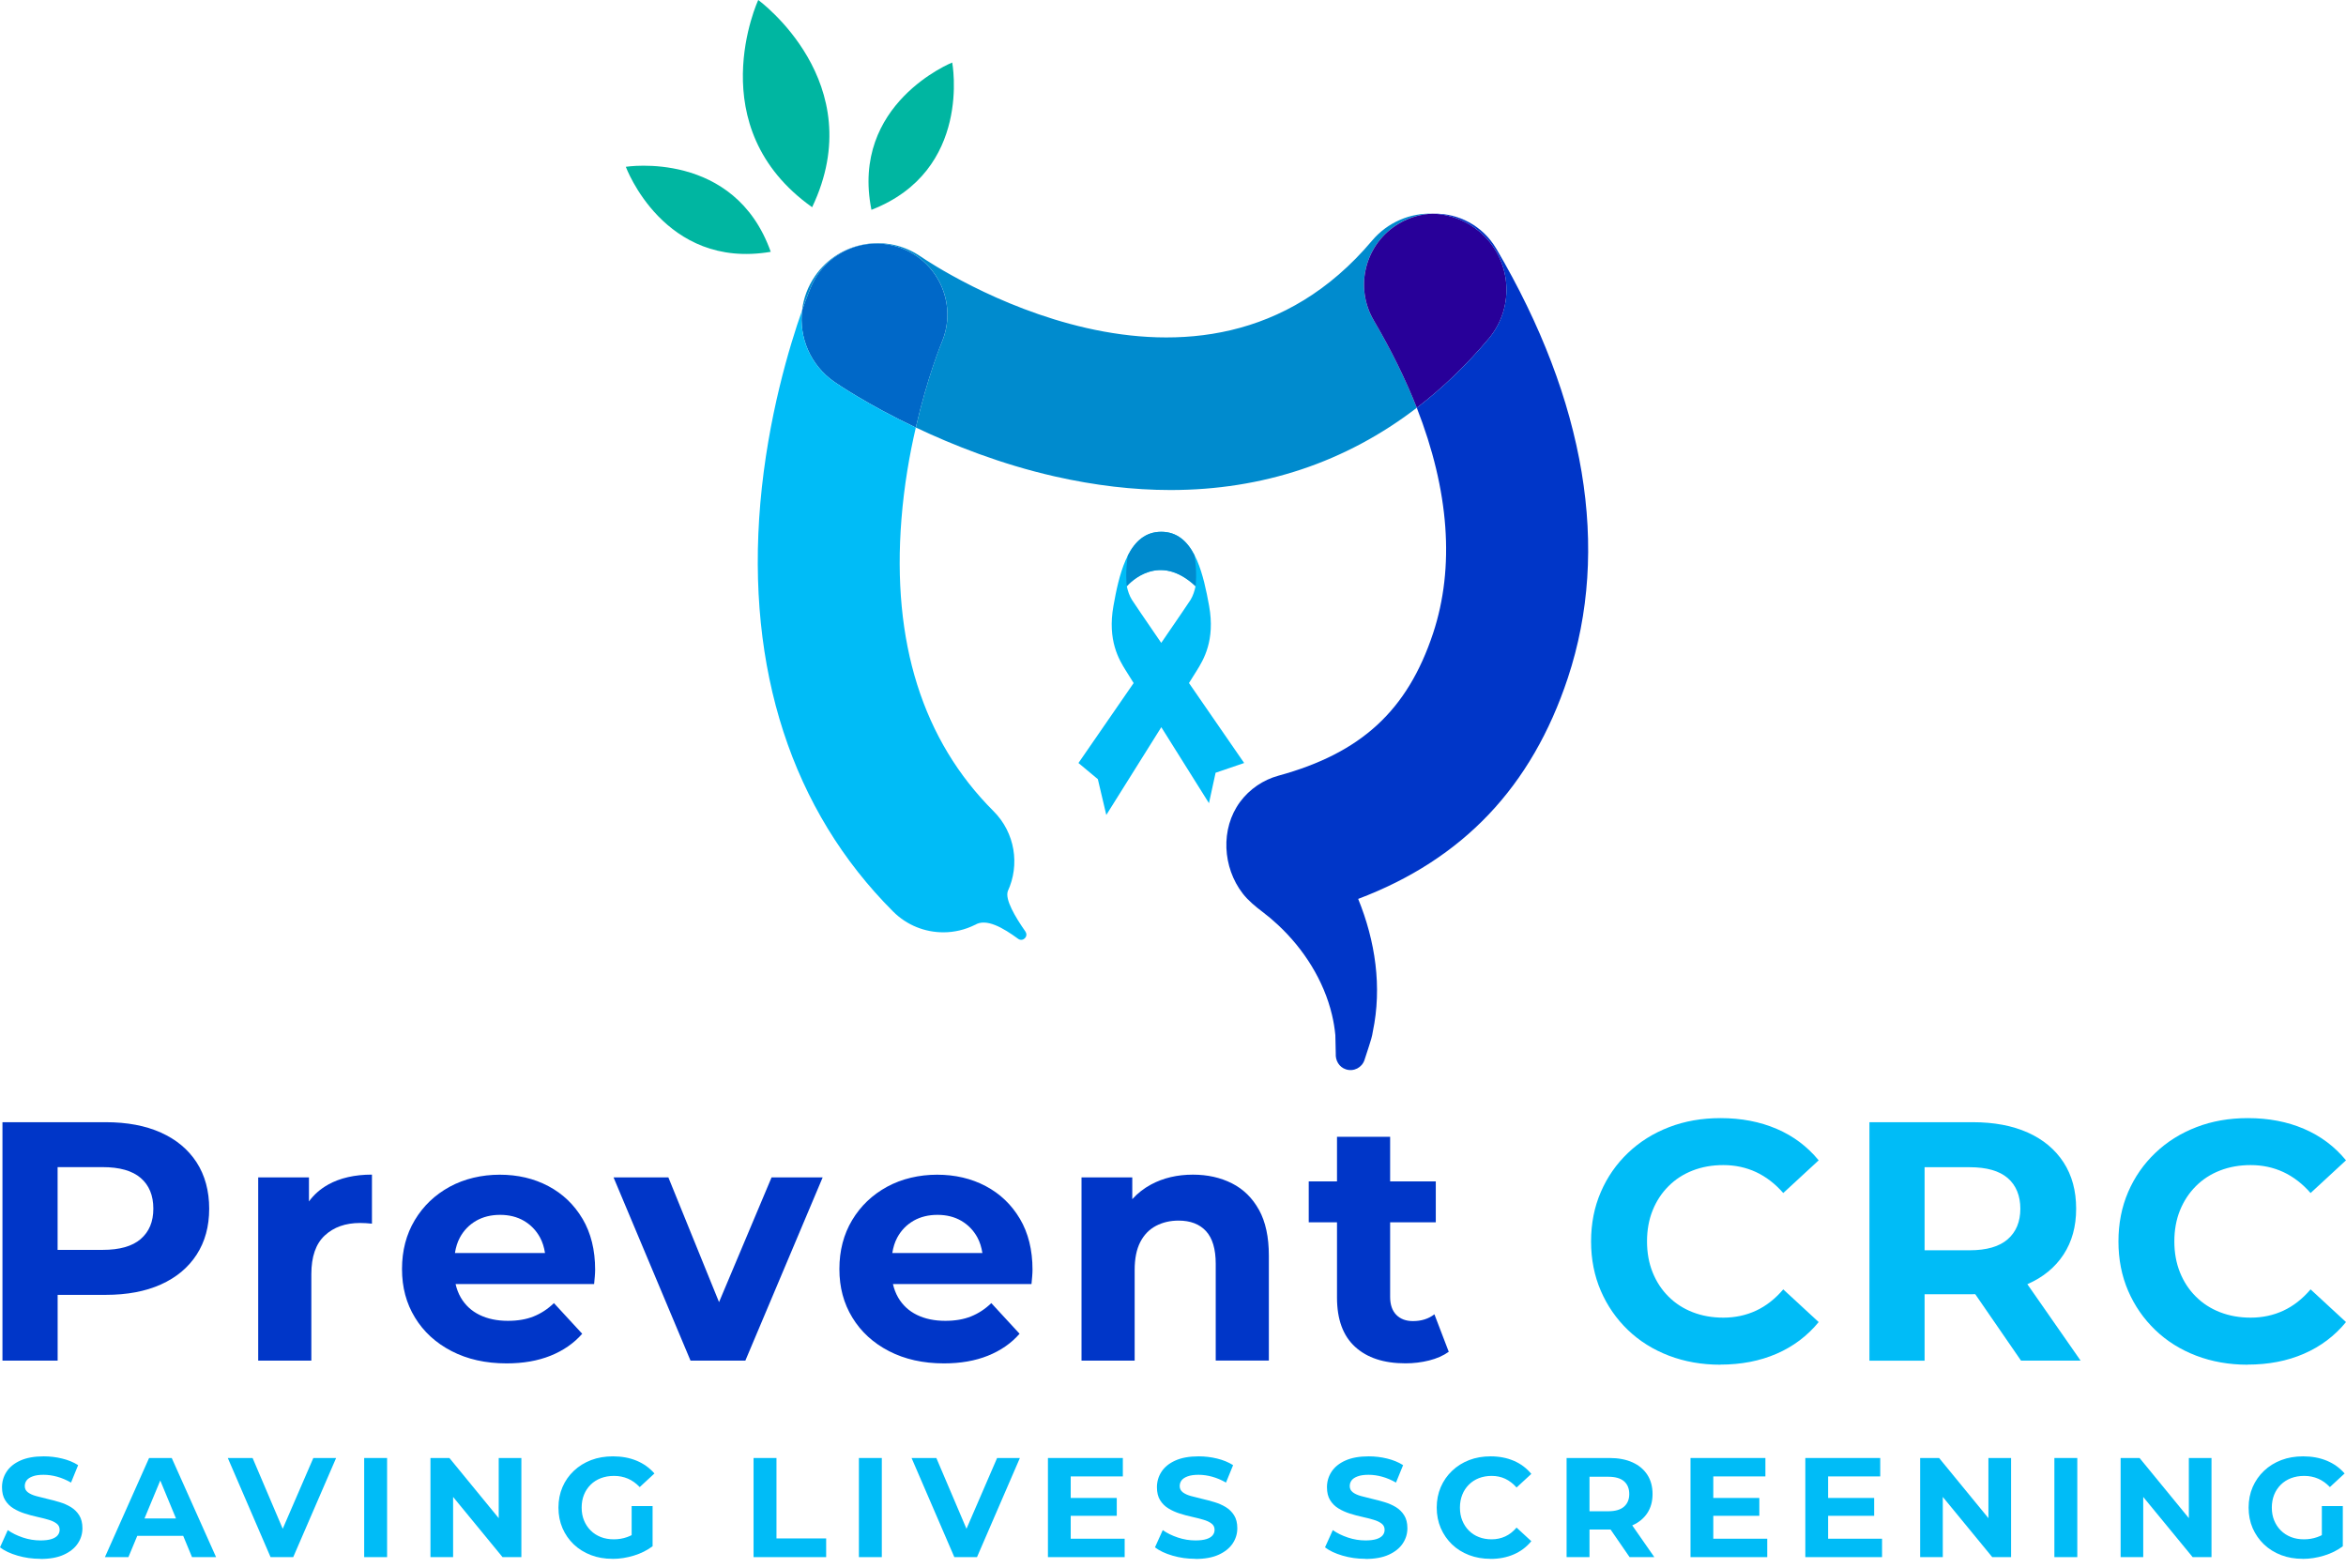
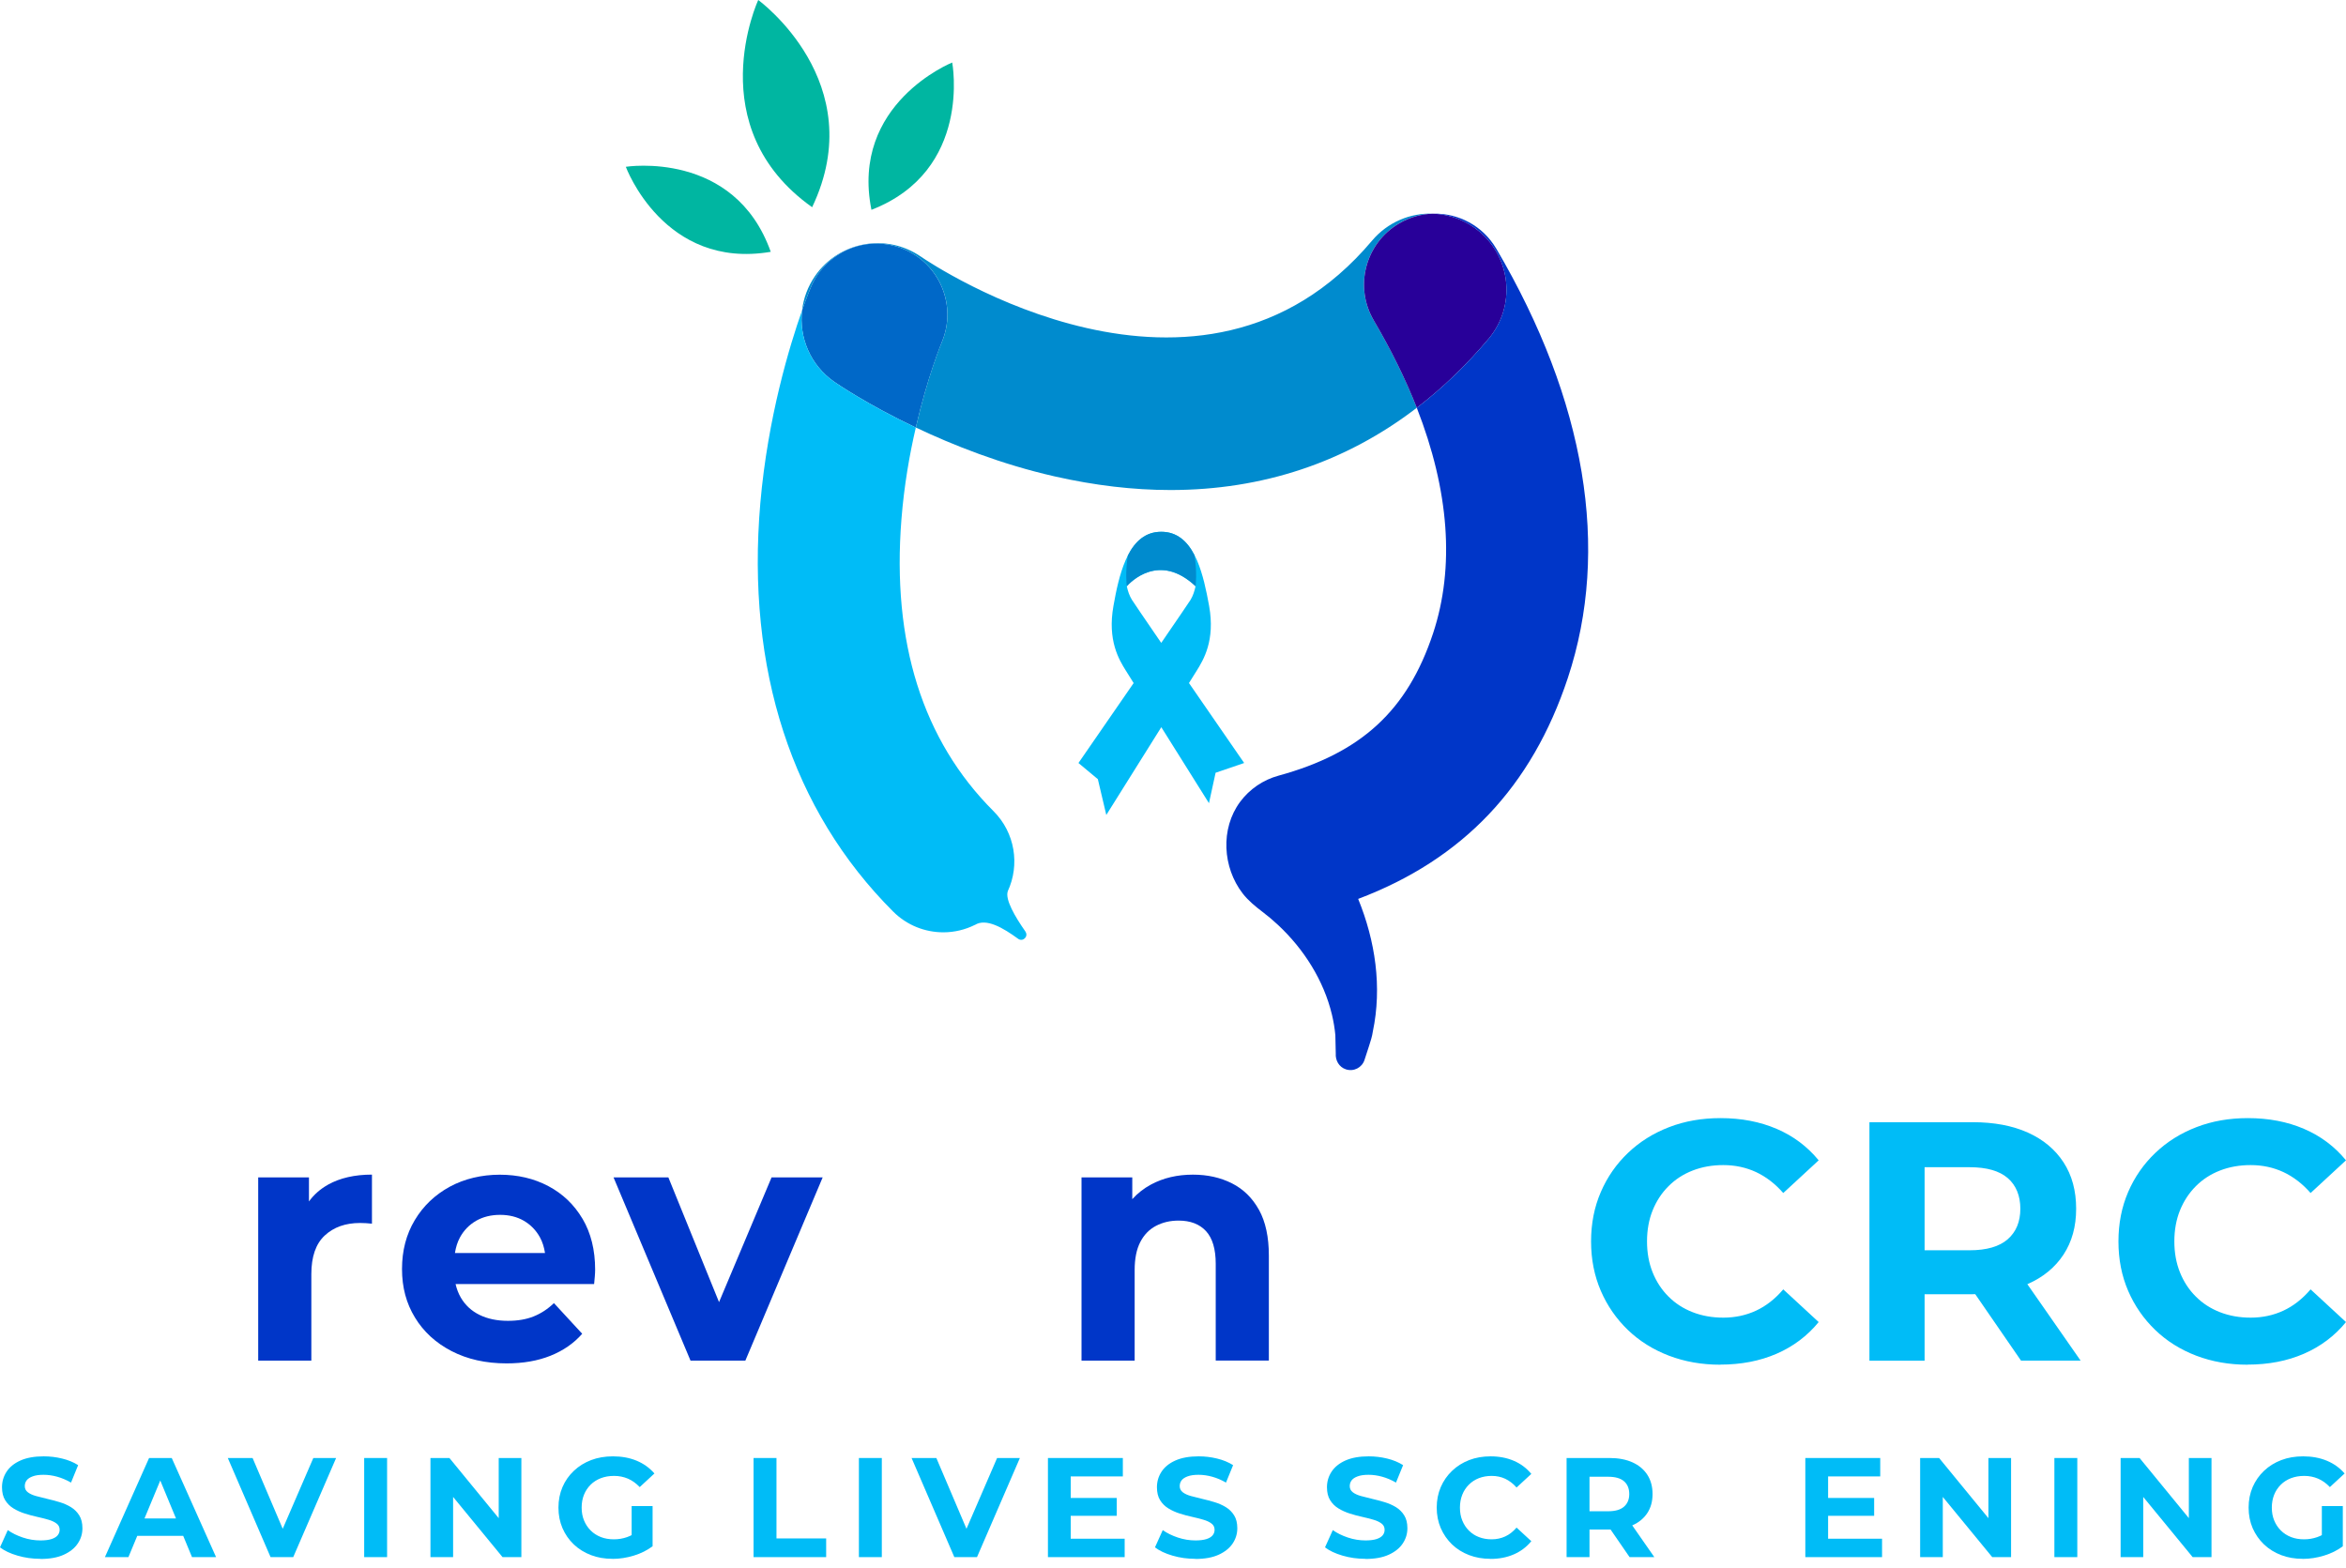
<svg xmlns="http://www.w3.org/2000/svg" width="184" height="123" viewBox="0 0 184 123" fill="none">
-   <path d="M15.42 91.17C14.76 90.153 13.826 89.376 12.616 88.833C11.406 88.289 9.962 88.019 8.288 88.019H0.193V106.72H4.521V101.562H8.288C9.962 101.562 11.406 101.292 12.616 100.748C13.826 100.205 14.763 99.425 15.42 98.411C16.08 97.394 16.407 96.194 16.407 94.804C16.407 93.413 16.077 92.187 15.42 91.17ZM11.039 97.181C10.379 97.751 9.382 98.034 8.045 98.034H4.518V91.543H8.045C9.382 91.543 10.379 91.826 11.039 92.397C11.699 92.967 12.026 93.767 12.026 94.8C12.026 95.834 11.696 96.608 11.039 97.178V97.181Z" fill="#0036C8" />
  <path d="M25.729 92.92C25.122 93.257 24.625 93.697 24.232 94.234V92.347H20.251V106.72H24.419V99.935C24.419 98.565 24.769 97.555 25.476 96.901C26.179 96.251 27.099 95.924 28.239 95.924C28.399 95.924 28.549 95.928 28.693 95.938C28.836 95.948 28.996 95.961 29.173 95.978V92.13C27.819 92.13 26.669 92.394 25.726 92.917L25.729 92.92Z" fill="#0036C8" />
  <path d="M45.687 95.594C45.026 94.481 44.133 93.627 43.003 93.03C41.873 92.433 40.602 92.137 39.195 92.137C37.788 92.137 36.425 92.454 35.268 93.084C34.111 93.717 33.197 94.587 32.531 95.701C31.864 96.814 31.53 98.091 31.53 99.535C31.53 100.979 31.867 102.229 32.547 103.342C33.224 104.456 34.181 105.333 35.418 105.973C36.655 106.613 38.095 106.937 39.732 106.937C41.032 106.937 42.179 106.737 43.179 106.336C44.176 105.936 45.007 105.363 45.663 104.613L43.446 102.209C42.966 102.672 42.436 103.019 41.856 103.252C41.276 103.486 40.606 103.599 39.839 103.599C38.985 103.599 38.242 103.443 37.608 103.132C36.975 102.822 36.485 102.366 36.138 101.769C35.951 101.445 35.818 101.092 35.731 100.712H46.597C46.614 100.535 46.633 100.342 46.65 100.138C46.667 99.935 46.677 99.752 46.677 99.592C46.677 98.041 46.347 96.711 45.69 95.597L45.687 95.594ZM37.338 95.754C37.882 95.444 38.508 95.287 39.222 95.287C39.935 95.287 40.559 95.444 41.092 95.754C41.626 96.068 42.046 96.498 42.349 97.051C42.549 97.418 42.676 97.828 42.746 98.281H35.681C35.751 97.835 35.874 97.428 36.071 97.064C36.375 96.504 36.798 96.068 37.342 95.754H37.338Z" fill="#0036C8" />
  <path d="M60.516 92.347L56.395 102.132L52.421 92.347H48.12L54.158 106.72H58.459L64.524 92.347H60.516Z" fill="#0036C8" />
-   <path d="M79.991 95.594C79.331 94.481 78.437 93.627 77.307 93.03C76.177 92.433 74.906 92.137 73.499 92.137C72.092 92.137 70.729 92.454 69.572 93.084C68.415 93.717 67.501 94.587 66.834 95.701C66.168 96.814 65.834 98.091 65.834 99.535C65.834 100.979 66.171 102.229 66.851 103.342C67.528 104.456 68.485 105.333 69.722 105.973C70.959 106.613 72.399 106.937 74.036 106.937C75.336 106.937 76.483 106.737 77.483 106.336C78.48 105.936 79.311 105.363 79.967 104.613L77.75 102.209C77.27 102.672 76.74 103.019 76.16 103.252C75.58 103.486 74.909 103.599 74.143 103.599C73.289 103.599 72.546 103.443 71.912 103.132C71.279 102.822 70.789 102.366 70.442 101.769C70.255 101.445 70.122 101.092 70.035 100.712H80.901C80.918 100.535 80.938 100.342 80.954 100.138C80.971 99.935 80.981 99.752 80.981 99.592C80.981 98.041 80.651 96.711 79.994 95.597L79.991 95.594ZM71.642 95.754C72.186 95.444 72.812 95.287 73.526 95.287C74.239 95.287 74.863 95.444 75.396 95.754C75.93 96.068 76.35 96.498 76.653 97.051C76.853 97.418 76.98 97.828 77.05 98.281H69.985C70.055 97.835 70.178 97.428 70.375 97.064C70.679 96.504 71.102 96.068 71.645 95.754H71.642Z" fill="#0036C8" />
  <path d="M98.745 94.897C98.228 93.964 97.521 93.267 96.621 92.814C95.721 92.36 94.701 92.133 93.564 92.133C92.333 92.133 91.24 92.39 90.276 92.907C89.71 93.213 89.219 93.597 88.806 94.057V92.347H84.825V106.72H88.993V99.612C88.993 98.721 89.139 97.991 89.433 97.421C89.726 96.851 90.136 96.428 90.663 96.151C91.19 95.874 91.78 95.737 92.44 95.737C93.367 95.737 94.084 96.014 94.591 96.564C95.097 97.118 95.351 97.971 95.351 99.128V106.716H99.518V98.488C99.518 97.028 99.261 95.831 98.745 94.894V94.897Z" fill="#0036C8" />
-   <path d="M112.504 103.086C112.041 103.443 111.481 103.619 110.821 103.619C110.267 103.619 109.834 103.456 109.51 103.126C109.19 102.796 109.03 102.329 109.03 101.722V95.871H112.611V92.664H109.03V89.163H104.863V92.664H102.646V95.871H104.863V101.776C104.863 103.486 105.336 104.773 106.28 105.636C107.223 106.5 108.54 106.933 110.234 106.933C110.874 106.933 111.494 106.857 112.091 106.707C112.688 106.557 113.201 106.33 113.628 106.027L112.504 103.089V103.086Z" fill="#0036C8" />
  <path d="M134.919 107.04C133.476 107.04 132.135 106.803 130.898 106.333C129.661 105.86 128.588 105.189 127.678 104.316C126.771 103.442 126.061 102.419 125.554 101.245C125.047 100.068 124.79 98.778 124.79 97.371C124.79 95.964 125.044 94.674 125.554 93.497C126.061 92.32 126.774 91.296 127.691 90.423C128.608 89.549 129.681 88.879 130.912 88.406C132.142 87.932 133.486 87.699 134.946 87.699C136.566 87.699 138.03 87.979 139.34 88.539C140.651 89.099 141.747 89.923 142.641 91.01L139.864 93.574C139.224 92.843 138.51 92.297 137.727 91.93C136.943 91.567 136.086 91.383 135.163 91.383C134.289 91.383 133.489 91.526 132.759 91.81C132.029 92.093 131.395 92.503 130.862 93.04C130.325 93.574 129.912 94.207 129.618 94.937C129.325 95.667 129.178 96.478 129.178 97.368C129.178 98.258 129.325 99.068 129.618 99.798C129.912 100.528 130.325 101.162 130.862 101.695C131.395 102.229 132.029 102.639 132.759 102.922C133.489 103.206 134.289 103.349 135.163 103.349C136.086 103.349 136.943 103.166 137.727 102.802C138.51 102.439 139.224 101.882 139.864 101.132L142.641 103.696C141.751 104.783 140.651 105.61 139.34 106.18C138.03 106.75 136.556 107.033 134.919 107.033V107.04Z" fill="#00BCF7" />
  <path d="M146.622 106.72V88.019H154.717C156.391 88.019 157.834 88.289 159.045 88.833C160.255 89.376 161.188 90.156 161.848 91.17C162.509 92.187 162.835 93.397 162.835 94.804C162.835 96.211 162.505 97.391 161.848 98.398C161.188 99.405 160.255 100.175 159.045 100.708C157.834 101.242 156.391 101.512 154.717 101.512H149.026L150.949 99.615V106.723H146.622V106.72ZM150.949 100.095L149.026 98.065H154.477C155.814 98.065 156.811 97.775 157.471 97.198C158.131 96.618 158.458 95.821 158.458 94.807C158.458 93.794 158.128 92.973 157.471 92.403C156.811 91.833 155.814 91.55 154.477 91.55H149.026L150.949 89.493V100.098V100.095ZM158.511 106.72L153.837 99.935H158.458L163.185 106.72H158.508H158.511Z" fill="#00BCF7" />
  <path d="M176.275 107.04C174.831 107.04 173.491 106.803 172.254 106.333C171.017 105.86 169.944 105.189 169.037 104.316C168.13 103.442 167.42 102.419 166.913 101.245C166.406 100.068 166.153 98.778 166.153 97.371C166.153 95.964 166.406 94.674 166.913 93.497C167.42 92.32 168.133 91.296 169.05 90.423C169.967 89.549 171.041 88.879 172.271 88.406C173.498 87.932 174.845 87.699 176.305 87.699C177.925 87.699 179.392 87.979 180.699 88.539C182.01 89.099 183.107 89.923 184 91.01L181.223 93.574C180.583 92.843 179.869 92.297 179.086 91.93C178.302 91.567 177.449 91.383 176.522 91.383C175.648 91.383 174.848 91.526 174.118 91.81C173.388 92.093 172.754 92.503 172.221 93.04C171.687 93.574 171.274 94.207 170.977 94.937C170.684 95.667 170.537 96.478 170.537 97.368C170.537 98.258 170.684 99.068 170.977 99.798C171.271 100.528 171.684 101.162 172.221 101.695C172.754 102.229 173.388 102.639 174.118 102.922C174.848 103.206 175.652 103.349 176.522 103.349C177.449 103.349 178.302 103.166 179.086 102.802C179.869 102.439 180.583 101.882 181.223 101.132L184 103.696C183.11 104.783 182.01 105.61 180.699 106.18C179.389 106.75 177.915 107.033 176.278 107.033L176.275 107.04Z" fill="#00BCF7" />
  <path d="M3.164 122.266C2.541 122.266 1.947 122.183 1.377 122.016C0.807 121.85 0.347 121.633 0 121.366L0.61 120.013C0.944 120.249 1.337 120.443 1.794 120.596C2.25 120.749 2.711 120.823 3.177 120.823C3.534 120.823 3.821 120.786 4.038 120.716C4.254 120.646 4.418 120.549 4.521 120.423C4.624 120.296 4.678 120.153 4.678 119.989C4.678 119.783 4.598 119.616 4.434 119.496C4.271 119.372 4.058 119.272 3.791 119.196C3.524 119.119 3.231 119.042 2.907 118.972C2.584 118.902 2.264 118.816 1.94 118.712C1.617 118.609 1.324 118.476 1.057 118.312C0.79 118.149 0.573 117.936 0.407 117.669C0.24 117.402 0.157 117.062 0.157 116.649C0.157 116.205 0.277 115.798 0.517 115.432C0.757 115.065 1.12 114.771 1.604 114.555C2.087 114.338 2.697 114.228 3.431 114.228C3.918 114.228 4.401 114.285 4.874 114.401C5.348 114.515 5.768 114.688 6.128 114.918L5.571 116.285C5.208 116.078 4.844 115.925 4.484 115.825C4.121 115.725 3.767 115.675 3.417 115.675C3.067 115.675 2.784 115.715 2.564 115.798C2.341 115.878 2.184 115.985 2.087 116.115C1.99 116.245 1.944 116.395 1.944 116.565C1.944 116.765 2.024 116.925 2.187 117.049C2.351 117.172 2.564 117.269 2.831 117.342C3.097 117.415 3.391 117.489 3.714 117.565C4.038 117.639 4.358 117.725 4.681 117.822C5.004 117.919 5.298 118.049 5.565 118.212C5.831 118.376 6.048 118.589 6.215 118.856C6.381 119.122 6.465 119.459 6.465 119.866C6.465 120.303 6.345 120.703 6.098 121.066C5.855 121.43 5.488 121.723 5.004 121.943C4.521 122.166 3.908 122.276 3.167 122.276L3.164 122.266Z" fill="#00BCF7" />
  <path d="M8.229 122.133L11.693 114.358H13.47L16.947 122.133H15.06L12.216 115.268H12.926L10.072 122.133H8.229ZM9.962 120.466L10.439 119.099H14.437L14.923 120.466H9.959H9.962Z" fill="#00BCF7" />
  <path d="M21.221 122.133L17.867 114.358H19.811L22.742 121.243H21.598L24.575 114.358H26.362L22.998 122.133H21.221Z" fill="#00BCF7" />
  <path d="M28.563 122.133V114.358H30.36V122.133H28.563Z" fill="#00BCF7" />
  <path d="M33.761 122.133V114.358H35.248L39.835 119.956H39.115V114.358H40.892V122.133H39.415L34.818 116.535H35.538V122.133H33.761Z" fill="#00BCF7" />
  <path d="M48.041 122.266C47.427 122.266 46.86 122.17 46.347 121.973C45.833 121.776 45.383 121.496 45.003 121.136C44.623 120.773 44.326 120.346 44.116 119.859C43.906 119.369 43.8 118.832 43.8 118.249C43.8 117.665 43.906 117.129 44.116 116.639C44.326 116.148 44.626 115.725 45.01 115.362C45.393 114.998 45.847 114.718 46.364 114.521C46.88 114.325 47.45 114.228 48.074 114.228C48.764 114.228 49.381 114.341 49.934 114.571C50.484 114.801 50.951 115.135 51.328 115.572L50.174 116.639C49.891 116.342 49.584 116.122 49.251 115.978C48.917 115.835 48.554 115.762 48.164 115.762C47.774 115.762 47.44 115.822 47.13 115.938C46.82 116.058 46.55 116.228 46.327 116.449C46.1 116.672 45.927 116.935 45.803 117.239C45.68 117.542 45.62 117.879 45.62 118.249C45.62 118.619 45.68 118.946 45.803 119.249C45.927 119.553 46.1 119.816 46.327 120.043C46.553 120.269 46.82 120.439 47.127 120.559C47.434 120.679 47.774 120.736 48.144 120.736C48.514 120.736 48.844 120.679 49.181 120.563C49.517 120.449 49.844 120.253 50.164 119.979L51.184 121.28C50.761 121.596 50.271 121.843 49.714 122.013C49.157 122.183 48.597 122.27 48.044 122.27L48.041 122.266ZM49.541 121.046V118.126H51.184V121.28L49.541 121.046Z" fill="#00BCF7" />
  <path d="M59.103 122.133V114.358H60.9V120.666H64.797V122.133H59.1H59.103Z" fill="#00BCF7" />
  <path d="M67.365 122.133V114.358H69.162V122.133H67.365Z" fill="#00BCF7" />
  <path d="M74.85 122.133L71.496 114.358H73.439L76.37 121.243H75.226L78.204 114.358H79.991L76.627 122.133H74.85Z" fill="#00BCF7" />
  <path d="M83.978 120.689H88.209V122.133H82.191V114.358H88.066V115.802H83.978V120.689ZM83.845 117.492H87.589V118.892H83.845V117.492Z" fill="#00BCF7" />
  <path d="M93.75 122.266C93.127 122.266 92.533 122.183 91.963 122.016C91.393 121.85 90.933 121.633 90.586 121.366L91.196 120.013C91.53 120.249 91.923 120.443 92.38 120.596C92.837 120.749 93.297 120.823 93.764 120.823C94.12 120.823 94.407 120.786 94.624 120.716C94.844 120.646 95.004 120.549 95.107 120.423C95.211 120.296 95.261 120.153 95.261 119.989C95.261 119.783 95.181 119.616 95.017 119.496C94.854 119.372 94.641 119.272 94.374 119.196C94.107 119.119 93.814 119.042 93.49 118.972C93.167 118.902 92.847 118.816 92.523 118.712C92.2 118.609 91.907 118.476 91.64 118.312C91.373 118.149 91.156 117.936 90.99 117.669C90.823 117.402 90.74 117.062 90.74 116.649C90.74 116.205 90.86 115.798 91.1 115.432C91.34 115.065 91.703 114.771 92.187 114.555C92.67 114.338 93.28 114.228 94.014 114.228C94.504 114.228 94.984 114.285 95.457 114.401C95.931 114.515 96.351 114.688 96.714 114.918L96.157 116.285C95.794 116.078 95.434 115.925 95.071 115.825C94.707 115.725 94.35 115.675 94.004 115.675C93.657 115.675 93.37 115.715 93.147 115.798C92.927 115.878 92.767 115.985 92.67 116.115C92.573 116.245 92.527 116.395 92.527 116.565C92.527 116.765 92.61 116.925 92.77 117.049C92.933 117.172 93.147 117.269 93.414 117.342C93.68 117.415 93.974 117.489 94.297 117.565C94.617 117.639 94.941 117.725 95.261 117.822C95.584 117.919 95.877 118.049 96.144 118.212C96.411 118.376 96.628 118.589 96.794 118.856C96.961 119.122 97.044 119.459 97.044 119.866C97.044 120.303 96.921 120.703 96.678 121.066C96.434 121.43 96.067 121.723 95.584 121.943C95.101 122.166 94.487 122.276 93.747 122.276L93.75 122.266Z" fill="#00BCF7" />
  <path d="M107.087 122.266C106.466 122.266 105.87 122.183 105.3 122.016C104.729 121.85 104.269 121.633 103.923 121.366L104.533 120.013C104.866 120.249 105.26 120.443 105.716 120.596C106.173 120.749 106.633 120.823 107.1 120.823C107.457 120.823 107.743 120.786 107.96 120.716C108.177 120.646 108.34 120.549 108.444 120.423C108.547 120.296 108.597 120.153 108.597 119.989C108.597 119.783 108.517 119.616 108.354 119.496C108.19 119.372 107.977 119.272 107.71 119.196C107.443 119.119 107.15 119.042 106.827 118.972C106.506 118.902 106.183 118.816 105.86 118.712C105.54 118.609 105.243 118.476 104.976 118.312C104.709 118.149 104.493 117.936 104.326 117.669C104.159 117.402 104.076 117.062 104.076 116.649C104.076 116.205 104.196 115.798 104.436 115.432C104.676 115.065 105.04 114.771 105.523 114.555C106.006 114.338 106.617 114.228 107.35 114.228C107.84 114.228 108.32 114.285 108.794 114.401C109.267 114.515 109.687 114.688 110.047 114.918L109.49 116.285C109.127 116.078 108.764 115.925 108.404 115.825C108.04 115.725 107.687 115.675 107.337 115.675C106.987 115.675 106.703 115.715 106.483 115.798C106.26 115.878 106.103 115.985 106.006 116.115C105.91 116.245 105.863 116.395 105.863 116.565C105.863 116.765 105.943 116.925 106.106 117.049C106.27 117.172 106.483 117.269 106.75 117.342C107.017 117.415 107.31 117.489 107.633 117.565C107.953 117.639 108.277 117.725 108.6 117.822C108.92 117.919 109.217 118.049 109.484 118.212C109.751 118.376 109.967 118.589 110.134 118.856C110.301 119.122 110.384 119.459 110.384 119.866C110.384 120.303 110.261 120.703 110.017 121.066C109.774 121.43 109.407 121.723 108.924 121.943C108.44 122.166 107.827 122.276 107.087 122.276V122.266Z" fill="#00BCF7" />
  <path d="M116.895 122.266C116.295 122.266 115.738 122.17 115.222 121.973C114.708 121.776 114.261 121.496 113.885 121.136C113.508 120.773 113.215 120.346 113.001 119.859C112.791 119.369 112.684 118.832 112.684 118.249C112.684 117.665 112.791 117.129 113.001 116.639C113.215 116.148 113.508 115.725 113.891 115.362C114.271 114.998 114.718 114.718 115.228 114.521C115.738 114.325 116.299 114.228 116.905 114.228C117.579 114.228 118.189 114.345 118.732 114.578C119.276 114.811 119.733 115.155 120.103 115.605L118.946 116.672C118.679 116.368 118.382 116.142 118.059 115.988C117.732 115.835 117.379 115.762 116.992 115.762C116.629 115.762 116.295 115.822 115.992 115.938C115.688 116.058 115.425 116.228 115.205 116.449C114.982 116.672 114.808 116.935 114.688 117.239C114.568 117.542 114.505 117.879 114.505 118.249C114.505 118.619 114.565 118.956 114.688 119.259C114.812 119.563 114.982 119.826 115.205 120.049C115.425 120.273 115.688 120.443 115.992 120.559C116.295 120.679 116.629 120.736 116.992 120.736C117.379 120.736 117.732 120.659 118.059 120.509C118.386 120.359 118.679 120.126 118.946 119.816L120.103 120.883C119.733 121.333 119.276 121.68 118.732 121.916C118.189 122.153 117.576 122.273 116.895 122.273V122.266Z" fill="#00BCF7" />
  <path d="M122.87 122.133V114.358H126.234C126.931 114.358 127.531 114.471 128.035 114.698C128.538 114.925 128.925 115.248 129.202 115.672C129.475 116.095 129.612 116.598 129.612 117.182C129.612 117.765 129.475 118.259 129.202 118.676C128.928 119.092 128.538 119.416 128.035 119.636C127.531 119.859 126.931 119.969 126.234 119.969H123.867L124.667 119.179V122.133H122.87ZM124.667 119.379L123.867 118.535H126.131C126.688 118.535 127.101 118.415 127.374 118.175C127.648 117.935 127.785 117.605 127.785 117.182C127.785 116.758 127.648 116.418 127.374 116.182C127.101 115.945 126.684 115.828 126.131 115.828H123.867L124.667 114.975V119.382V119.379ZM127.811 122.133L125.867 119.312H127.788L129.752 122.133H127.808H127.811Z" fill="#00BCF7" />
-   <path d="M134.376 120.689H138.607V122.133H132.589V114.358H138.463V115.802H134.376V120.689ZM134.243 117.492H137.987V118.892H134.243V117.492Z" fill="#00BCF7" />
  <path d="M143.381 120.689H147.612V122.133H141.594V114.358H147.469V115.802H143.381V120.689ZM143.248 117.492H146.992V118.892H143.248V117.492Z" fill="#00BCF7" />
  <path d="M150.599 122.133V114.358H152.086L156.674 119.956H155.954V114.358H157.731V122.133H156.254L151.656 116.535H152.376V122.133H150.599Z" fill="#00BCF7" />
  <path d="M161.128 122.133V114.358H162.925V122.133H161.128Z" fill="#00BCF7" />
  <path d="M166.323 122.133V114.358H167.81L172.397 119.956H171.674V114.358H173.451V122.133H171.974L167.376 116.535H168.097V122.133H166.319H166.323Z" fill="#00BCF7" />
  <path d="M180.606 122.266C179.992 122.266 179.426 122.17 178.912 121.973C178.395 121.776 177.949 121.496 177.569 121.136C177.189 120.773 176.892 120.346 176.678 119.859C176.468 119.369 176.362 118.832 176.362 118.249C176.362 117.665 176.468 117.129 176.678 116.639C176.892 116.148 177.189 115.725 177.572 115.362C177.955 114.998 178.409 114.718 178.926 114.521C179.442 114.325 180.012 114.228 180.636 114.228C181.323 114.228 181.943 114.341 182.496 114.571C183.05 114.801 183.513 115.135 183.89 115.572L182.736 116.639C182.456 116.342 182.146 116.122 181.813 115.978C181.479 115.835 181.116 115.762 180.726 115.762C180.336 115.762 180.006 115.822 179.692 115.938C179.382 116.058 179.112 116.228 178.889 116.449C178.662 116.672 178.489 116.935 178.365 117.239C178.245 117.542 178.182 117.879 178.182 118.249C178.182 118.619 178.242 118.946 178.365 119.249C178.489 119.553 178.662 119.816 178.889 120.043C179.116 120.269 179.382 120.439 179.689 120.559C179.996 120.679 180.336 120.736 180.706 120.736C181.076 120.736 181.406 120.679 181.746 120.563C182.083 120.449 182.41 120.253 182.73 119.979L183.753 121.28C183.33 121.596 182.84 121.843 182.28 122.013C181.723 122.183 181.163 122.27 180.609 122.27L180.606 122.266ZM182.106 121.046V118.126H183.75V121.28L182.106 121.046Z" fill="#00BCF7" />
  <path d="M63.697 16.253C68.365 6.461 59.47 0 59.47 0C59.47 0 54.849 9.976 63.697 16.253Z" fill="#00B6A1" />
  <path d="M60.45 19.751C52.058 21.178 49.084 13.083 49.084 13.083C49.084 13.083 57.602 11.729 60.45 19.751Z" fill="#00B6A1" />
  <path d="M68.348 16.457C66.678 8.112 74.683 4.904 74.683 4.904C74.683 4.904 76.283 13.38 68.348 16.457Z" fill="#00B6A1" />
  <path d="M73.866 26.843C73.823 26.949 72.739 29.58 71.829 33.534C68.011 31.724 65.608 30.067 65.431 29.947C63.554 28.64 62.654 26.456 62.91 24.335C63.3 23.229 63.577 22.578 63.611 22.495C64.811 19.668 68.078 18.347 70.909 19.548C73.739 20.748 75.06 24.015 73.866 26.839V26.843Z" fill="#0068C8" />
  <path d="M107.753 25.142C109.12 27.469 110.244 29.753 111.121 31.984C105.55 36.261 99.032 38.435 91.803 38.435C88.893 38.435 85.862 38.078 82.728 37.368C78.51 36.411 74.76 34.921 71.829 33.531C72.739 29.573 73.819 26.943 73.866 26.839C75.063 24.012 73.743 20.748 70.909 19.548C68.078 18.347 64.811 19.668 63.611 22.495C63.577 22.582 63.3 23.232 62.91 24.332C63.017 23.395 63.357 22.475 63.931 21.641C65.808 18.934 69.522 18.261 72.229 20.131C73.159 20.768 94.164 34.841 107.613 18.874C108.844 17.414 110.624 16.694 112.394 16.757C111.488 16.777 110.567 17.027 109.727 17.524C107.077 19.081 106.19 22.495 107.75 25.142H107.753Z" fill="#008BCE" />
  <path d="M116.749 26.576C115.002 28.653 113.121 30.453 111.121 31.987C110.244 29.756 109.121 27.469 107.754 25.145C106.193 22.498 107.077 19.084 109.731 17.527C110.571 17.03 111.491 16.78 112.398 16.76C112.411 16.757 112.421 16.757 112.438 16.76C113.715 16.817 114.985 17.277 116.035 18.161C118.556 20.288 118.876 24.052 116.752 26.576H116.749Z" fill="#280099" />
  <path d="M117.352 19.501C116.292 17.704 114.385 16.714 112.435 16.76C113.711 16.817 114.982 17.277 116.032 18.161C118.553 20.288 118.873 24.052 116.749 26.576C115.002 28.653 113.121 30.453 111.121 31.987C113.661 38.475 114.112 44.493 112.398 49.674C110.391 55.725 106.767 59.063 100.272 60.84C99.072 61.167 98.001 61.897 97.261 62.897C95.704 65.001 95.891 68.045 97.468 70.082C97.905 70.645 98.472 71.106 99.038 71.536C99.455 71.852 99.858 72.192 100.242 72.552C101.259 73.503 102.152 74.586 102.876 75.776C103.599 76.967 104.149 78.247 104.469 79.597C104.593 80.121 104.683 80.654 104.733 81.191C104.74 81.508 104.76 82.298 104.766 82.628C104.73 83.165 105.016 83.698 105.566 83.875C106.173 84.072 106.823 83.742 107.02 83.135L107.377 82.038C107.487 81.704 107.627 81.258 107.673 80.908C108.407 77.42 107.87 73.806 106.523 70.505C114.748 67.398 120.143 61.7 122.967 53.178C126.314 43.083 124.374 31.44 117.356 19.504L117.352 19.501Z" fill="#0036C8" />
  <path d="M80.428 73.069C79.611 71.906 78.821 70.549 79.041 69.909C79.041 69.909 79.041 69.905 79.041 69.902C79.998 67.841 79.621 65.314 77.92 63.62C72.363 58.069 69.935 50.364 70.702 40.715C70.912 38.075 71.342 35.618 71.829 33.537C68.012 31.727 65.608 30.07 65.431 29.95C63.554 28.643 62.654 26.459 62.91 24.339C61.934 27.106 60.22 32.724 59.633 39.469C58.513 52.495 62.114 63.571 70.052 71.499C71.142 72.586 72.563 73.126 73.99 73.126C74.84 73.126 75.69 72.929 76.47 72.539L76.46 72.549C77.344 71.986 78.687 72.782 79.851 73.633C80.224 73.906 80.688 73.449 80.424 73.073L80.428 73.069Z" fill="#00BCF7" />
  <path d="M93.25 53.578C93.567 53.078 93.787 52.728 93.864 52.598C94.391 51.751 95.317 50.234 94.834 47.531C94.614 46.317 94.344 45.02 93.884 43.956V43.943L93.874 43.933C93.814 43.8 93.754 43.666 93.687 43.543C93.13 42.459 92.32 41.709 91.08 41.709C89.84 41.709 89.023 42.469 88.463 43.566C88.403 43.676 88.349 43.79 88.299 43.91L88.276 43.943V43.96C87.813 45.02 87.543 46.317 87.329 47.527C86.846 50.231 87.769 51.748 88.299 52.595C88.376 52.718 88.596 53.072 88.913 53.575C86.736 56.736 84.585 59.846 84.585 59.846L86.106 61.113L86.769 63.921C86.769 63.921 89.09 60.22 91.083 57.036C93.23 60.453 94.821 62.997 94.821 62.997L95.341 60.61L97.581 59.846C97.581 59.846 95.431 56.736 93.254 53.575L93.25 53.578ZM88.779 47.047C88.573 46.714 88.456 46.35 88.376 45.98C88.633 45.697 90.897 43.276 93.77 45.98C93.697 46.327 93.57 46.734 93.377 47.047C93.27 47.22 92.32 48.617 91.077 50.425C89.836 48.617 88.886 47.22 88.779 47.047Z" fill="#00BCF7" />
  <path d="M93.771 45.98C90.897 43.276 88.633 45.697 88.376 45.98C88.376 45.98 88.376 45.977 88.373 45.963C88.359 45.827 88.253 44.86 88.459 43.569C89.016 42.473 89.826 41.712 91.077 41.712C92.327 41.712 93.127 42.463 93.684 43.546C93.684 43.556 93.687 43.559 93.687 43.569C93.911 44.97 93.771 45.98 93.771 45.98Z" fill="#008BCE" />
</svg>